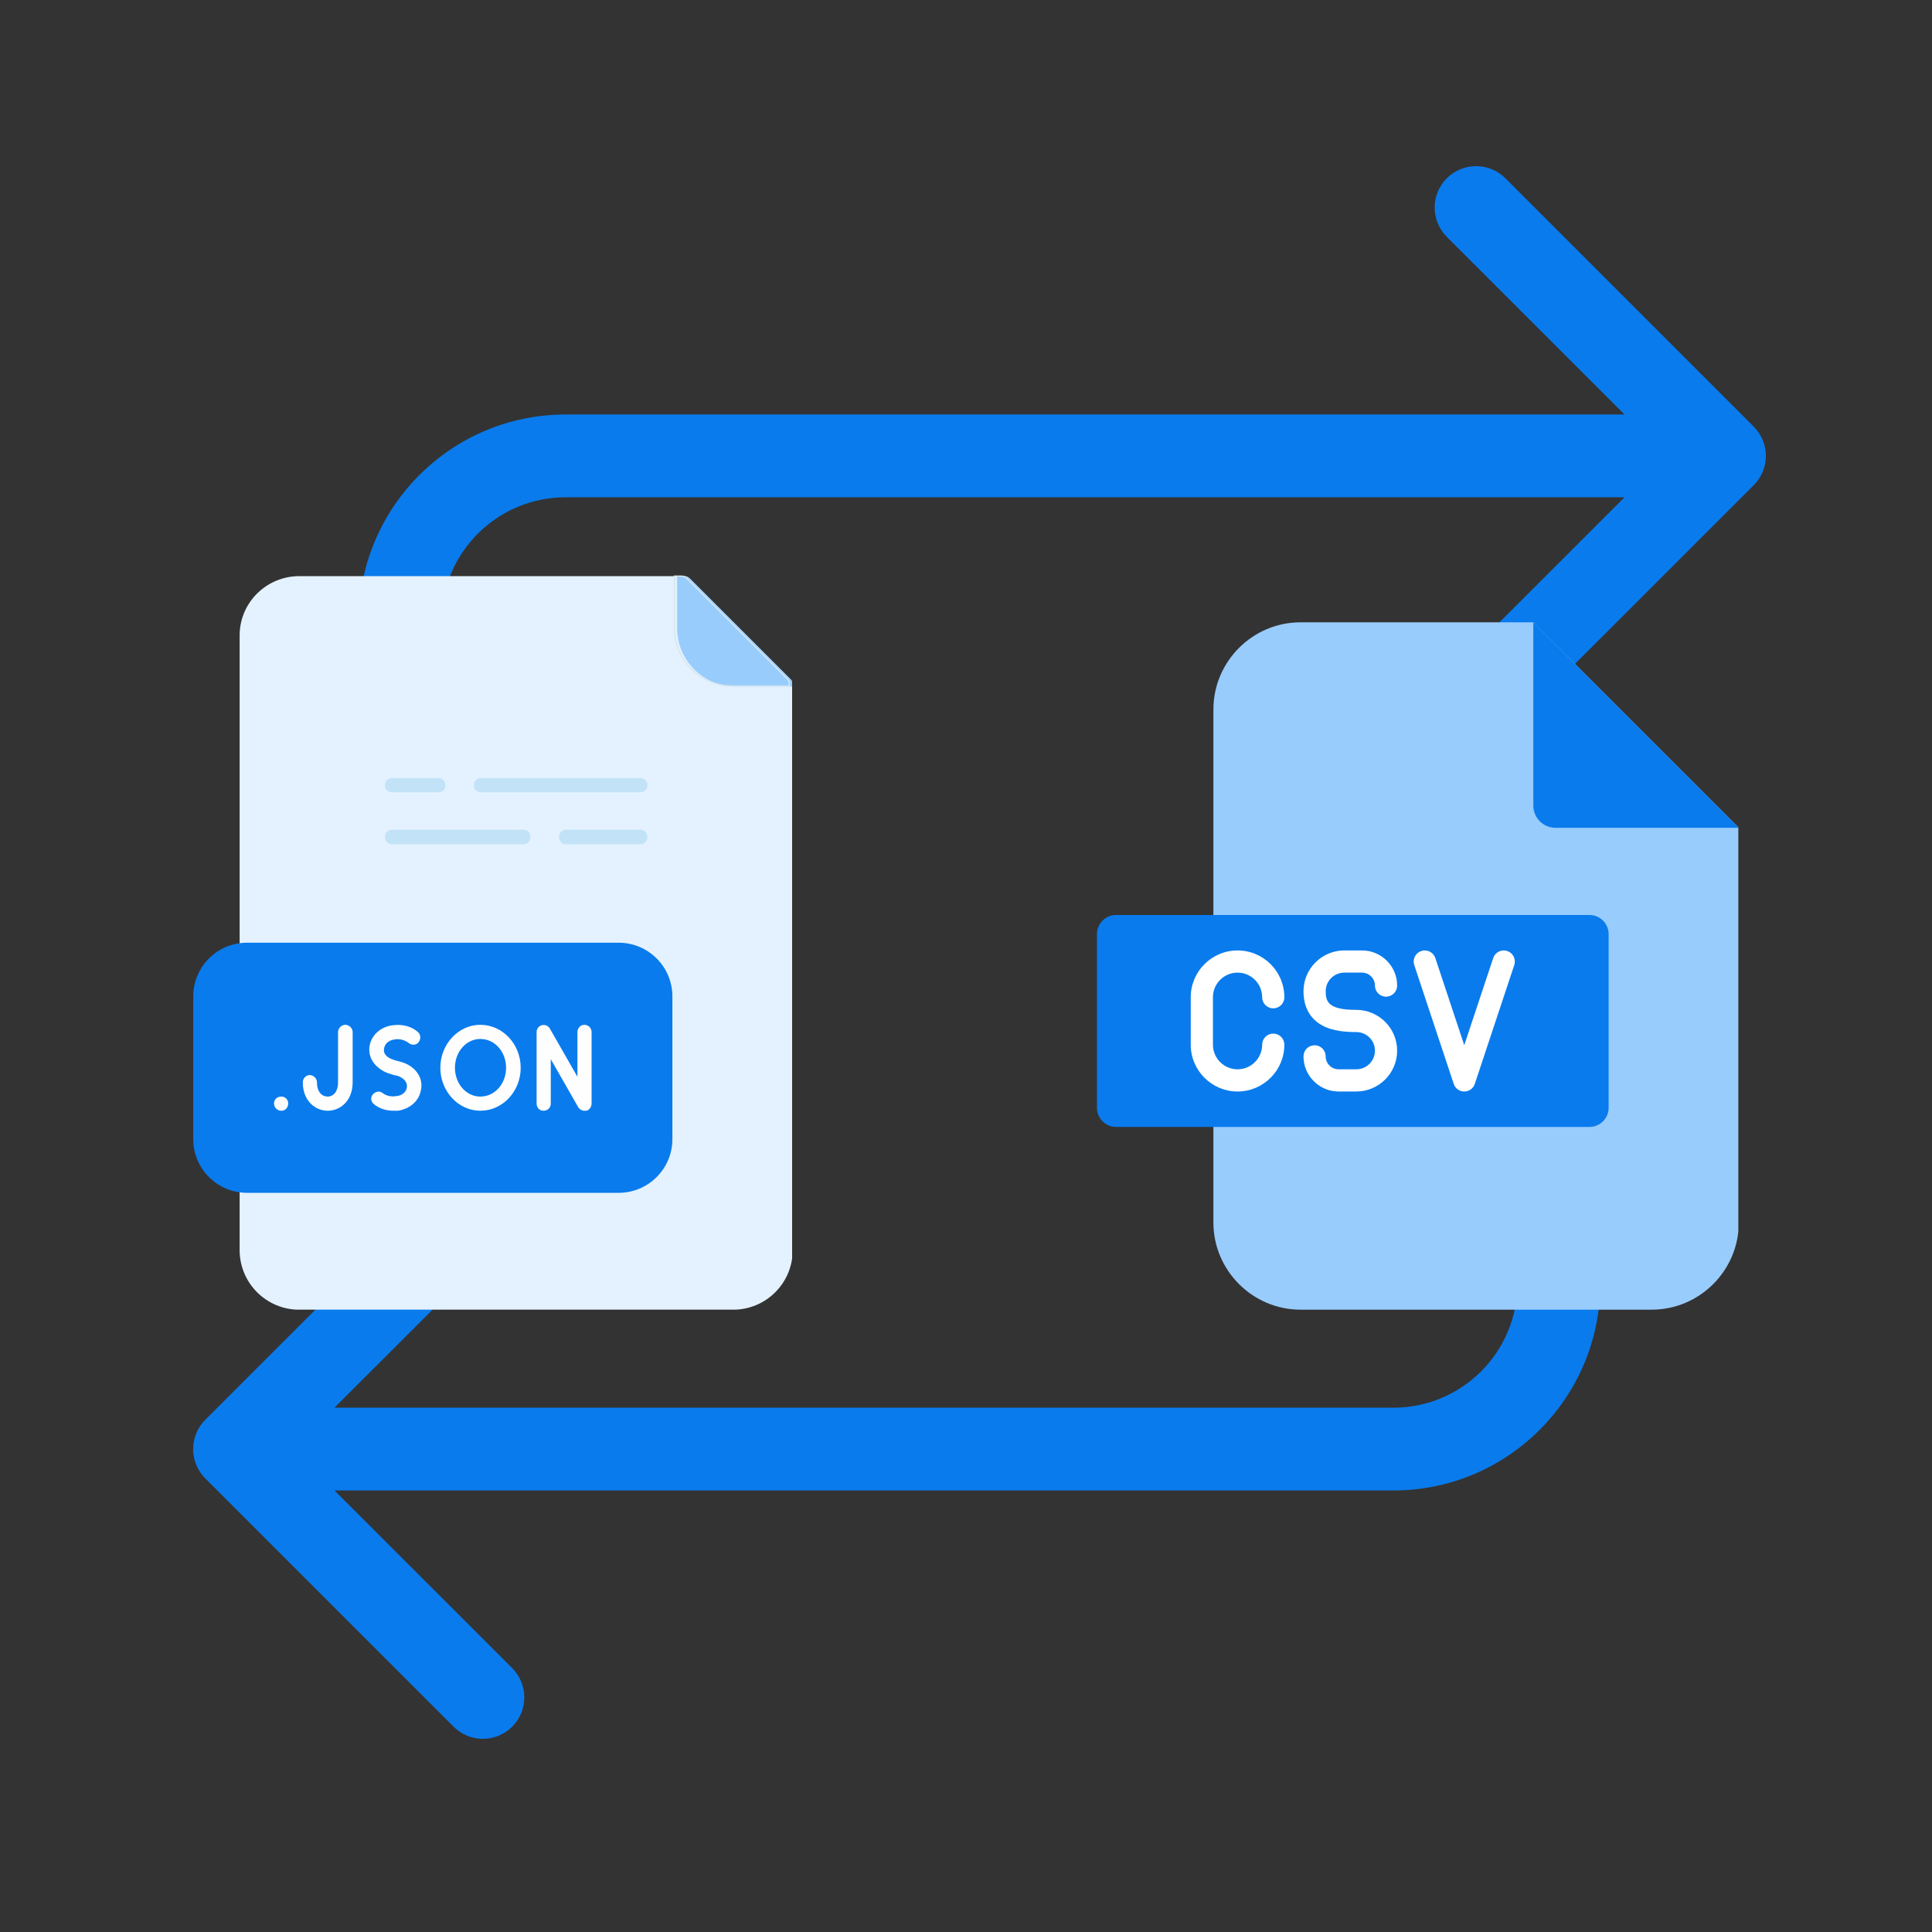
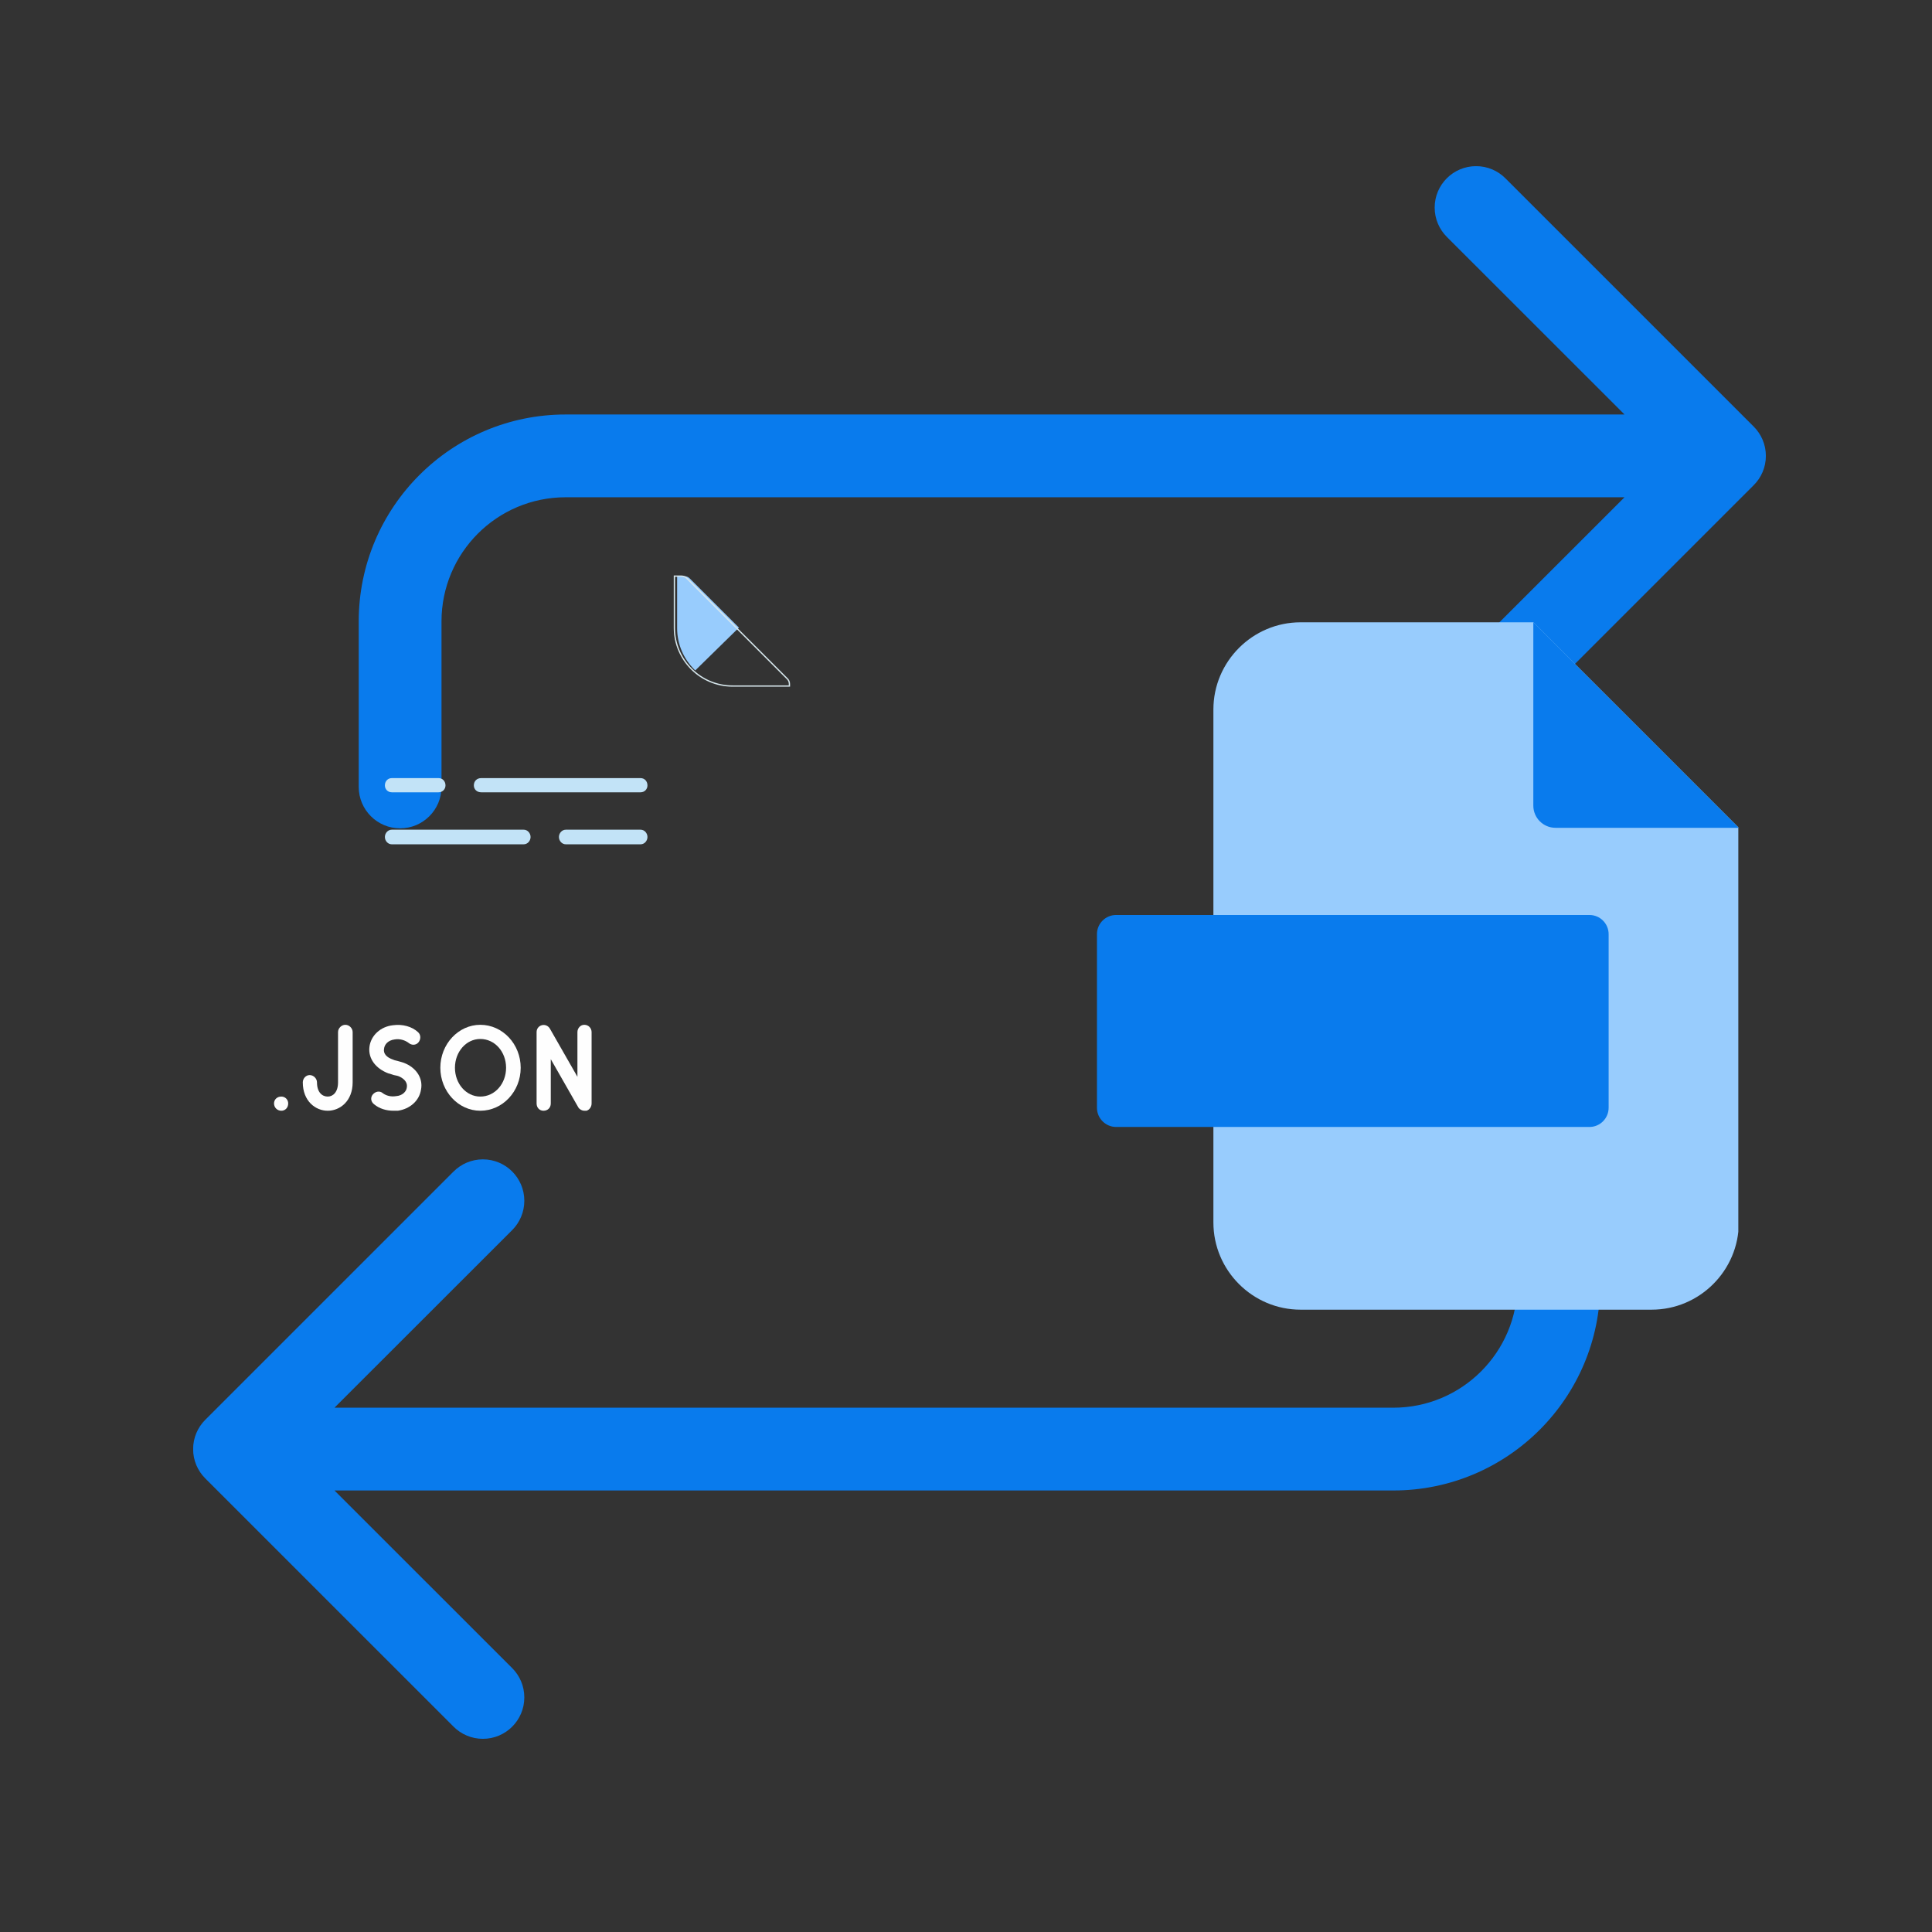
<svg xmlns="http://www.w3.org/2000/svg" width="500" zoomAndPan="magnify" viewBox="0 0 375 375" height="500" preserveAspectRatio="xMidYMid meet" version="1.0">
  <rect x="0" y="0" width="375" height="375" fill="#333333" stroke="none" />
  <defs>
    <clipPath id="e755d4bdc3">
      <path d="M 37.5 32.258 L 342.75 32.258 L 342.75 337.508 L 37.5 337.508 Z M 37.5 32.258 " clip-rule="nonzero" />
    </clipPath>
    <clipPath id="448f8fe3ed">
      <path d="M 235 120.785 L 337.406 120.785 L 337.406 254.285 L 235 254.285 Z M 235 120.785 " clip-rule="nonzero" />
    </clipPath>
    <clipPath id="8560e23a41">
      <path d="M 297 120.785 L 337.406 120.785 L 337.406 161 L 297 161 Z M 297 120.785 " clip-rule="nonzero" />
    </clipPath>
    <clipPath id="9265d23d7b">
      <path d="M 212.906 177 L 313 177 L 313 219 L 212.906 219 Z M 212.906 177 " clip-rule="nonzero" />
    </clipPath>
    <clipPath id="c08880d41e">
      <path d="M 46 111.703 L 153.75 111.703 L 153.75 254.203 L 46 254.203 Z M 46 111.703 " clip-rule="nonzero" />
    </clipPath>
    <clipPath id="1ca9a89d9e">
-       <path d="M 131 111.703 L 153.75 111.703 L 153.75 134 L 131 134 Z M 131 111.703 " clip-rule="nonzero" />
+       <path d="M 131 111.703 L 153.75 111.703 L 131 134 Z M 131 111.703 " clip-rule="nonzero" />
    </clipPath>
    <clipPath id="bc5d7f09a3">
      <path d="M 130 111.703 L 153.75 111.703 L 153.75 135 L 130 135 Z M 130 111.703 " clip-rule="nonzero" />
    </clipPath>
    <clipPath id="492aa142f2">
-       <path d="M 37.5 182 L 131 182 L 131 232 L 37.5 232 Z M 37.5 182 " clip-rule="nonzero" />
-     </clipPath>
+       </clipPath>
  </defs>
  <g clip-path="url(#e755d4bdc3)">
    <path fill="#097bed" d="M 340.395 82.801 C 341.848 84.254 342.754 86.262 342.754 88.484 C 342.754 90.711 341.855 92.719 340.395 94.172 L 292.195 142.367 C 290.742 143.824 288.727 144.723 286.512 144.723 C 282.066 144.723 278.469 141.125 278.469 136.684 C 278.469 134.465 279.371 132.449 280.824 130.996 L 315.316 96.52 L 109.793 96.52 C 96.484 96.52 85.695 107.305 85.695 120.617 L 85.695 152.746 C 85.695 157.18 82.098 160.781 77.664 160.781 C 73.23 160.781 69.629 157.18 69.629 152.746 L 69.629 120.617 C 69.629 98.438 87.617 80.453 109.793 80.453 L 315.316 80.453 L 280.824 45.977 C 279.371 44.523 278.469 42.508 278.469 40.289 C 278.469 35.848 282.066 32.25 286.512 32.25 C 288.727 32.25 290.742 33.148 292.195 34.605 Z M 302.574 208.977 C 298.141 208.977 294.543 212.574 294.543 217.008 L 294.543 249.137 C 294.543 262.449 283.754 273.234 270.445 273.234 L 64.922 273.234 L 99.414 238.762 C 100.867 237.305 101.77 235.289 101.77 233.074 C 101.77 228.629 98.172 225.031 93.727 225.031 C 91.512 225.031 89.496 225.934 88.043 227.387 L 39.844 275.582 C 38.391 277.035 37.484 279.043 37.484 281.27 C 37.484 283.492 38.383 285.5 39.844 286.957 L 88.043 335.152 C 89.496 336.605 91.512 337.504 93.727 337.504 C 98.172 337.504 101.77 333.906 101.77 329.465 C 101.77 327.246 100.867 325.23 99.414 323.777 L 64.922 289.301 L 270.445 289.301 C 292.621 289.301 310.609 271.316 310.609 249.137 L 310.609 217.008 C 310.609 212.574 307.008 208.977 302.574 208.977 Z M 302.574 208.977 " fill-opacity="1" fill-rule="nonzero" />
  </g>
  <g clip-path="url(#448f8fe3ed)">
    <path fill="#98ccfd" d="M 252.438 120.789 L 297.617 120.789 L 337.504 160.676 L 337.504 237.285 C 337.504 246.598 329.895 254.207 320.582 254.207 L 252.438 254.207 C 243.129 254.207 235.52 246.598 235.52 237.285 L 235.52 137.711 C 235.52 128.398 243.129 120.789 252.438 120.789 Z M 252.438 120.789 " fill-opacity="1" fill-rule="evenodd" />
  </g>
  <g clip-path="url(#8560e23a41)">
    <path fill="#097bed" d="M 297.617 120.789 L 337.504 160.676 L 301.918 160.676 C 299.547 160.676 297.617 158.746 297.617 156.375 Z M 297.617 120.789 " fill-opacity="1" fill-rule="evenodd" />
  </g>
  <g clip-path="url(#9265d23d7b)">
    <path fill="#097bed" d="M 216.633 177.598 L 308.52 177.598 C 310.562 177.598 312.234 179.266 312.234 181.312 L 312.234 215.02 C 312.234 217.062 310.566 218.742 308.52 218.742 L 216.633 218.742 C 214.59 218.742 212.918 217.062 212.918 215.02 L 212.918 181.312 C 212.918 179.266 214.586 177.598 216.633 177.598 Z M 216.633 177.598 " fill-opacity="1" fill-rule="evenodd" />
  </g>
-   <path fill="#ffffff" d="M 235.43 193.562 L 235.43 202.773 C 235.43 205.41 237.574 207.551 240.207 207.551 C 242.844 207.551 244.984 205.41 244.984 202.773 C 244.984 201.586 245.949 200.621 247.141 200.621 C 248.328 200.621 249.293 201.586 249.293 202.773 C 249.293 207.785 245.219 211.859 240.207 211.859 C 235.199 211.859 231.121 207.785 231.121 202.773 L 231.121 193.562 C 231.121 188.555 235.199 184.48 240.207 184.48 C 245.219 184.48 249.293 188.555 249.293 193.562 C 249.293 194.754 248.328 195.719 247.141 195.719 C 245.949 195.719 244.984 194.754 244.984 193.562 C 244.984 190.93 242.844 188.785 240.207 188.785 C 237.574 188.785 235.43 190.93 235.43 193.562 Z M 260.934 188.785 L 264.363 188.785 C 265.75 188.785 266.875 189.914 266.875 191.301 C 266.875 192.488 267.84 193.453 269.031 193.453 C 270.219 193.453 271.184 192.488 271.184 191.301 C 271.184 187.539 268.125 184.48 264.363 184.48 L 260.934 184.48 C 256.562 184.48 253.008 188.031 253.008 192.398 C 253.008 196.262 254.992 198.148 256.656 199.047 C 258.77 200.191 261.438 200.324 263.258 200.324 C 265.254 200.324 266.875 201.941 266.875 203.934 C 266.875 205.93 265.254 207.551 263.258 207.551 L 259.828 207.551 C 258.441 207.551 257.312 206.426 257.312 205.039 C 257.312 203.848 256.352 202.887 255.16 202.887 C 253.969 202.887 253.008 203.848 253.008 205.039 C 253.008 208.801 256.066 211.859 259.828 211.859 L 263.258 211.859 C 267.629 211.859 271.184 208.305 271.184 203.934 C 271.184 199.566 267.629 196.016 263.258 196.016 C 257.762 196.016 257.316 194.375 257.316 192.398 C 257.316 190.406 258.938 188.785 260.934 188.785 Z M 292.555 184.59 C 291.426 184.215 290.207 184.824 289.832 185.953 L 284.211 202.871 L 278.594 185.953 C 278.219 184.824 277 184.215 275.871 184.59 C 274.742 184.965 274.129 186.184 274.504 187.312 L 282.168 210.387 C 282.461 211.266 283.285 211.859 284.211 211.859 C 285.141 211.859 285.965 211.266 286.258 210.387 L 293.918 187.312 C 294.293 186.184 293.684 184.965 292.555 184.59 Z M 292.555 184.59 " fill-opacity="1" fill-rule="nonzero" />
  <g clip-path="url(#c08880d41e)">
-     <path fill="#e4f2ff" d="M 142.273 254.215 L 58.109 254.215 C 51.684 254.215 46.512 249.043 46.512 242.621 C 46.512 202.918 46.512 163.129 46.512 123.34 C 46.512 117 51.684 111.828 58.109 111.828 L 132.848 111.828 C 133.18 111.828 133.598 111.996 133.848 112.246 L 153.449 131.848 C 153.699 132.098 153.867 132.434 153.867 132.848 L 153.867 242.621 C 153.867 249.043 148.695 254.215 142.273 254.215 Z M 142.273 254.215 " fill-opacity="1" fill-rule="evenodd" />
-   </g>
+     </g>
  <g clip-path="url(#1ca9a89d9e)">
    <path fill="#98ccfd" d="M 131.43 111.828 L 132.848 111.828 C 133.18 111.828 133.598 111.996 133.848 112.246 L 153.449 131.848 C 153.699 132.098 153.867 132.434 153.867 132.848 L 153.867 133.266 L 142.773 133.266 C 136.516 133.266 131.43 128.18 131.43 121.922 Z M 131.43 111.828 " fill-opacity="1" fill-rule="evenodd" />
  </g>
  <g clip-path="url(#bc5d7f09a3)">
    <path stroke-linecap="butt" transform="matrix(0.083, 0, 0, 0.083, 24.492, 111.829)" fill="none" stroke-linejoin="miter" d="M 1282.019 -0.008 L 1299.018 -0.008 C 1302.999 -0.008 1308.01 2.006 1311.007 5.003 L 1546 239.996 C 1548.997 242.993 1551.011 247.021 1551.011 251.985 L 1551.011 256.996 L 1418.013 256.996 C 1342.992 256.996 1282.019 196.023 1282.019 121.001 Z M 1282.019 -0.008 " stroke="#d7e7ec" stroke-width="3" stroke-opacity="1" stroke-miterlimit="4" />
  </g>
  <g clip-path="url(#492aa142f2)">
    <path fill="#097bed" d="M 120.082 231.527 L 47.93 231.527 C 42.176 231.527 37.504 226.855 37.504 221.102 L 37.504 193.406 C 37.504 187.652 42.176 182.98 47.93 182.98 L 120.082 182.98 C 125.84 182.98 130.512 187.652 130.512 193.406 L 130.512 221.102 C 130.512 226.855 125.84 231.527 120.082 231.527 Z M 120.082 231.527 " fill-opacity="1" fill-rule="evenodd" />
  </g>
  <path fill="#c2e3f7" d="M 124.34 163.879 L 109.824 163.879 C 109.074 163.879 108.488 163.211 108.488 162.461 C 108.488 161.711 109.074 161.043 109.824 161.043 L 124.34 161.043 C 125.09 161.043 125.672 161.711 125.672 162.461 C 125.672 163.211 125.09 163.879 124.34 163.879 Z M 101.648 163.879 L 76.043 163.879 C 75.289 163.879 74.707 163.211 74.707 162.461 C 74.707 161.711 75.289 161.043 76.043 161.043 L 101.648 161.043 C 102.398 161.043 102.984 161.711 102.984 162.461 C 102.984 163.211 102.398 163.879 101.648 163.879 Z M 101.648 163.879 " fill-opacity="1" fill-rule="evenodd" />
  <path fill="#c2e3f7" d="M 124.34 153.785 L 93.391 153.785 C 92.559 153.785 91.973 153.203 91.973 152.449 C 91.973 151.617 92.559 151.031 93.391 151.031 L 124.34 151.031 C 125.09 151.031 125.672 151.617 125.672 152.449 C 125.672 153.203 125.09 153.785 124.34 153.785 Z M 85.133 153.785 L 76.043 153.785 C 75.289 153.785 74.707 153.203 74.707 152.449 C 74.707 151.617 75.289 151.031 76.043 151.031 L 85.133 151.031 C 85.883 151.031 86.469 151.617 86.469 152.449 C 86.469 153.203 85.883 153.785 85.133 153.785 Z M 85.133 153.785 " fill-opacity="1" fill-rule="evenodd" />
  <path fill="#fefefe" d="M 63.613 215.594 C 61.195 215.594 58.773 213.676 58.773 210.09 C 58.773 209.34 59.359 208.672 60.109 208.672 C 60.859 208.672 61.527 209.34 61.527 210.09 C 61.527 212.008 62.527 212.844 63.613 212.844 C 64.613 212.844 65.613 212.008 65.613 210.09 L 65.613 200.332 C 65.613 199.578 66.281 198.914 67.031 198.914 C 67.785 198.914 68.449 199.578 68.449 200.332 L 68.449 210.09 C 68.449 213.676 66.031 215.594 63.613 215.594 Z M 63.613 215.594 " fill-opacity="1" fill-rule="evenodd" />
  <path fill="#fefefe" d="M 76.375 215.594 C 74.957 215.594 73.621 215.18 72.621 214.344 C 71.953 213.844 71.871 213.008 72.371 212.426 C 72.871 211.84 73.707 211.676 74.289 212.176 C 74.957 212.676 75.875 212.926 76.875 212.758 C 78.129 212.676 78.879 211.84 78.961 211.09 C 79.129 210.258 78.629 209.504 77.625 209.004 C 77.293 208.84 76.961 208.754 76.457 208.672 C 76.125 208.59 75.793 208.422 75.375 208.34 C 72.957 207.422 71.453 205.504 71.703 203.25 C 71.953 200.996 73.871 199.246 76.293 198.996 C 78.129 198.746 79.961 199.246 81.129 200.332 C 81.715 200.832 81.715 201.75 81.215 202.332 C 80.711 202.918 79.879 202.918 79.293 202.414 C 78.629 201.914 77.625 201.582 76.625 201.75 C 75.289 201.914 74.625 202.75 74.539 203.582 C 74.375 204.5 75.039 205.25 76.293 205.668 C 76.625 205.836 76.875 205.836 77.125 205.918 C 77.625 206.086 78.211 206.168 78.879 206.504 C 80.965 207.504 82.129 209.422 81.715 211.508 C 81.379 213.676 79.547 215.262 77.211 215.594 C 76.961 215.594 76.625 215.594 76.375 215.594 Z M 76.375 215.594 " fill-opacity="1" fill-rule="evenodd" />
  <path fill="#fefefe" d="M 93.227 215.594 C 88.973 215.594 85.469 211.84 85.469 207.254 C 85.469 202.664 88.973 198.914 93.227 198.914 C 97.562 198.914 101.066 202.664 101.066 207.254 C 101.066 211.84 97.562 215.594 93.227 215.594 Z M 93.227 201.664 C 90.473 201.664 88.305 204.168 88.305 207.254 C 88.305 210.34 90.473 212.844 93.227 212.844 C 96.062 212.844 98.23 210.34 98.23 207.254 C 98.23 204.168 96.062 201.664 93.227 201.664 Z M 93.227 201.664 " fill-opacity="1" fill-rule="evenodd" />
  <path fill="#fefefe" d="M 113.41 215.594 C 112.992 215.594 112.492 215.344 112.242 214.926 L 106.906 205.586 L 106.906 214.176 C 106.906 215.012 106.32 215.594 105.488 215.594 C 104.734 215.594 104.152 215.012 104.152 214.176 L 104.152 200.332 C 104.152 199.664 104.57 199.164 105.152 198.996 C 105.738 198.828 106.402 199.078 106.738 199.664 L 112.078 209.004 L 112.078 200.332 C 112.078 199.578 112.66 198.914 113.41 198.914 C 114.246 198.914 114.828 199.578 114.828 200.332 L 114.828 214.176 C 114.828 214.844 114.41 215.43 113.828 215.594 C 113.66 215.594 113.578 215.594 113.41 215.594 Z M 113.41 215.594 " fill-opacity="1" fill-rule="evenodd" />
  <path fill="#fefefe" d="M 54.605 215.594 C 53.855 215.594 53.188 215.012 53.188 214.176 C 53.188 213.426 53.77 212.844 54.605 212.844 C 55.355 212.844 55.938 213.426 55.938 214.176 C 55.938 215.012 55.355 215.594 54.605 215.594 Z M 54.605 215.594 " fill-opacity="1" fill-rule="evenodd" />
</svg>